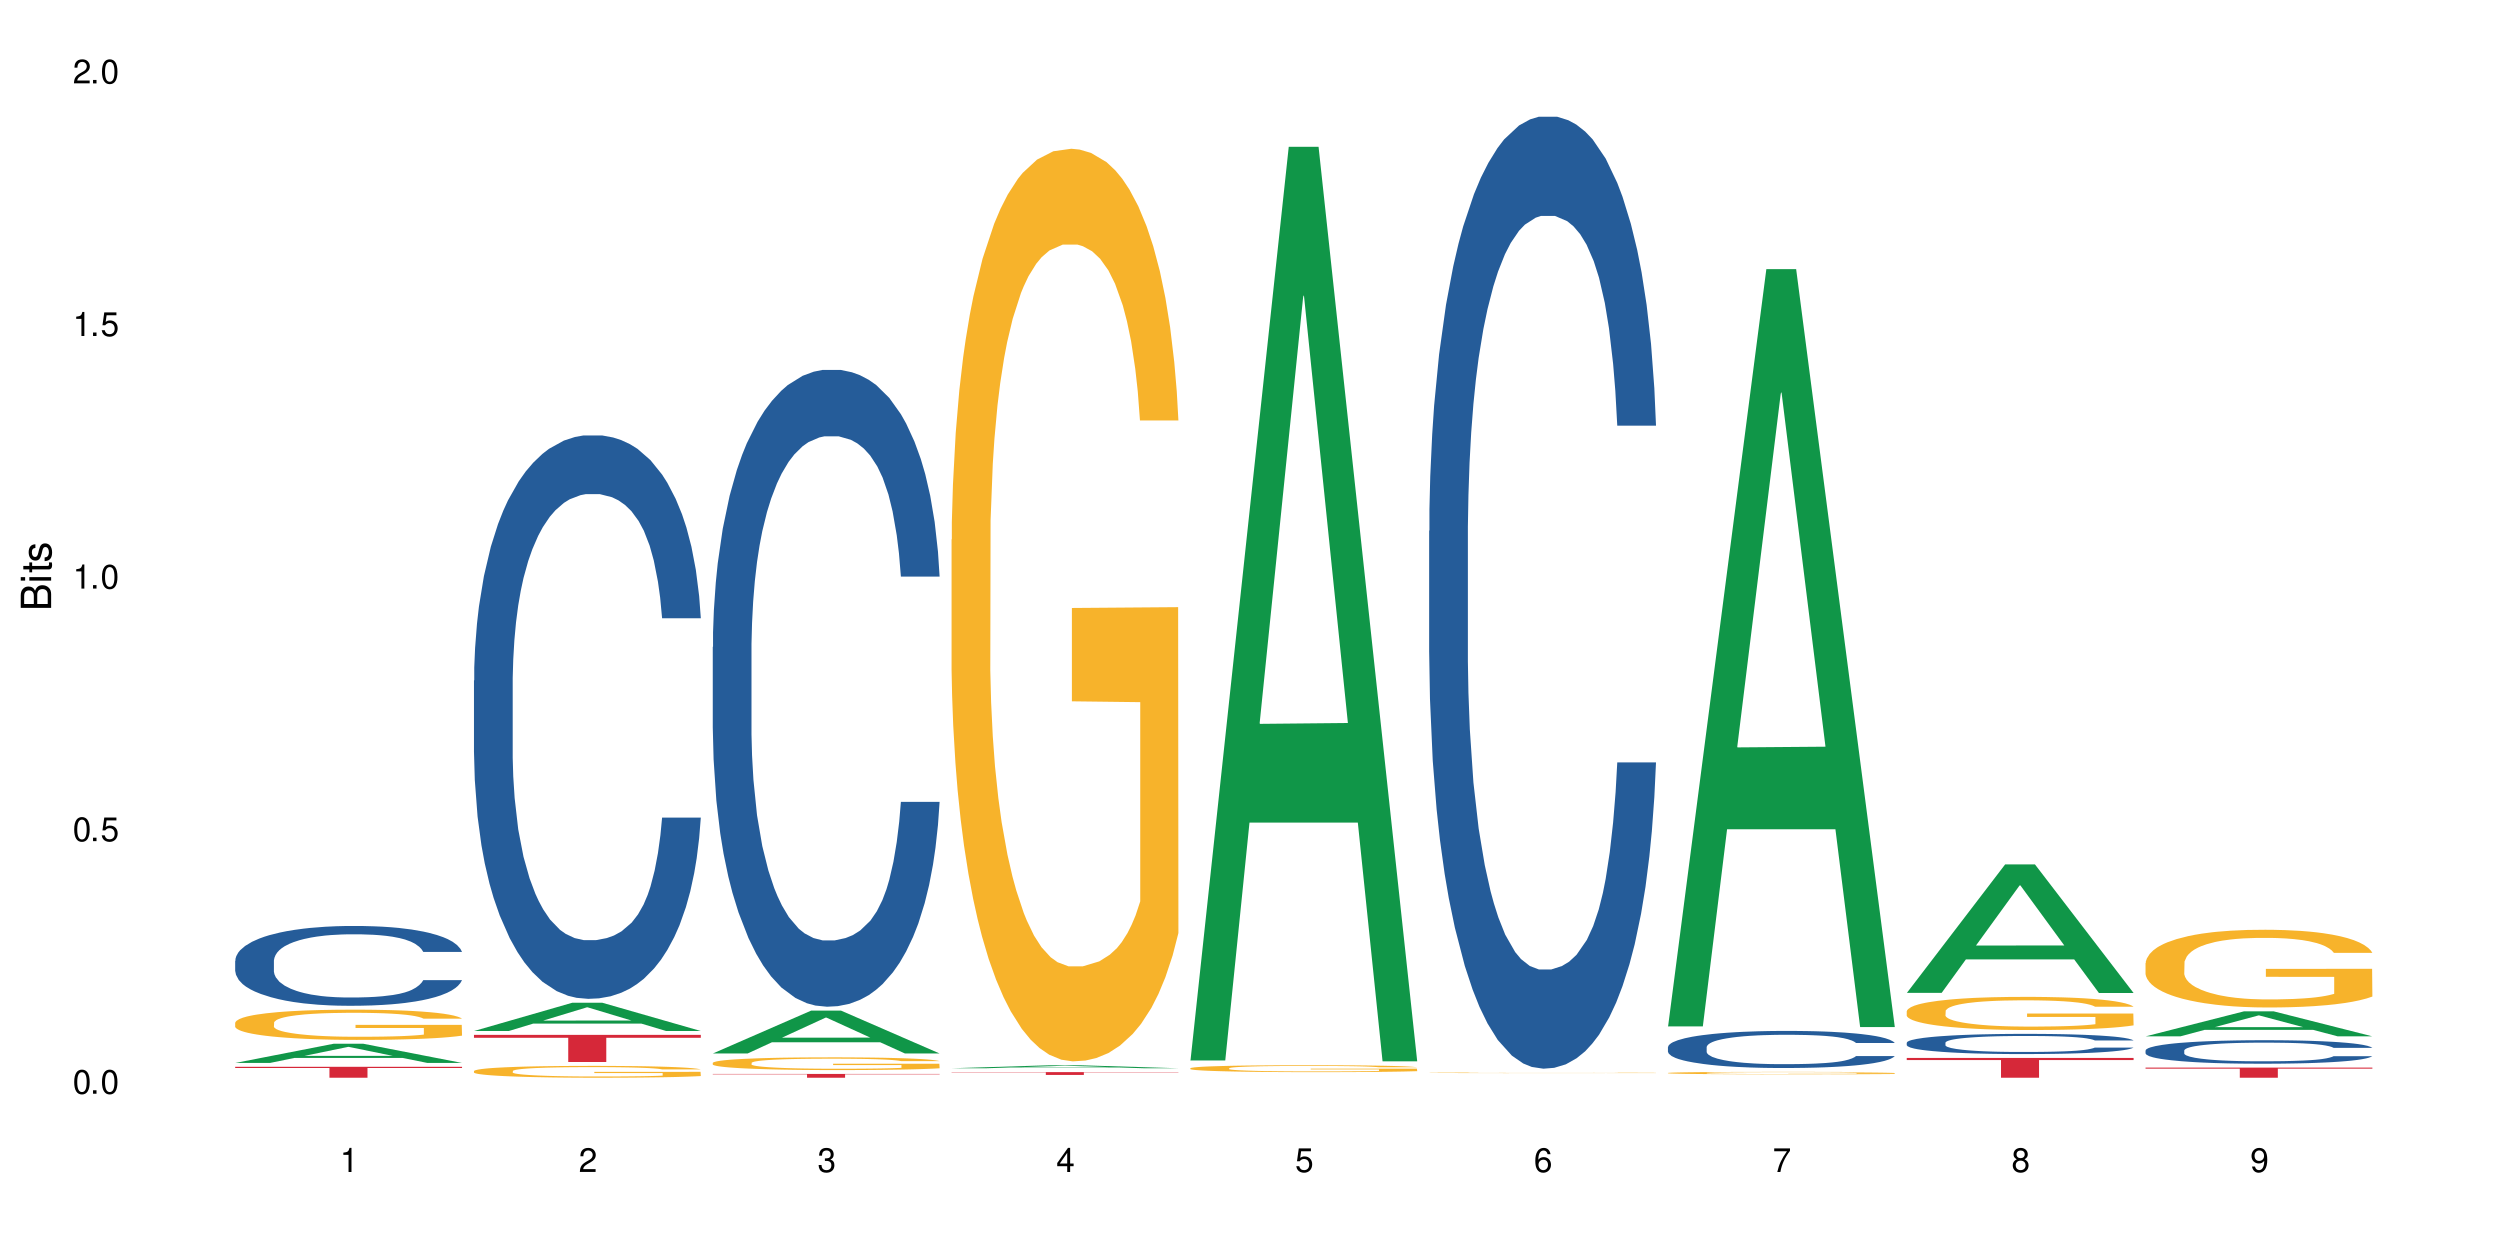
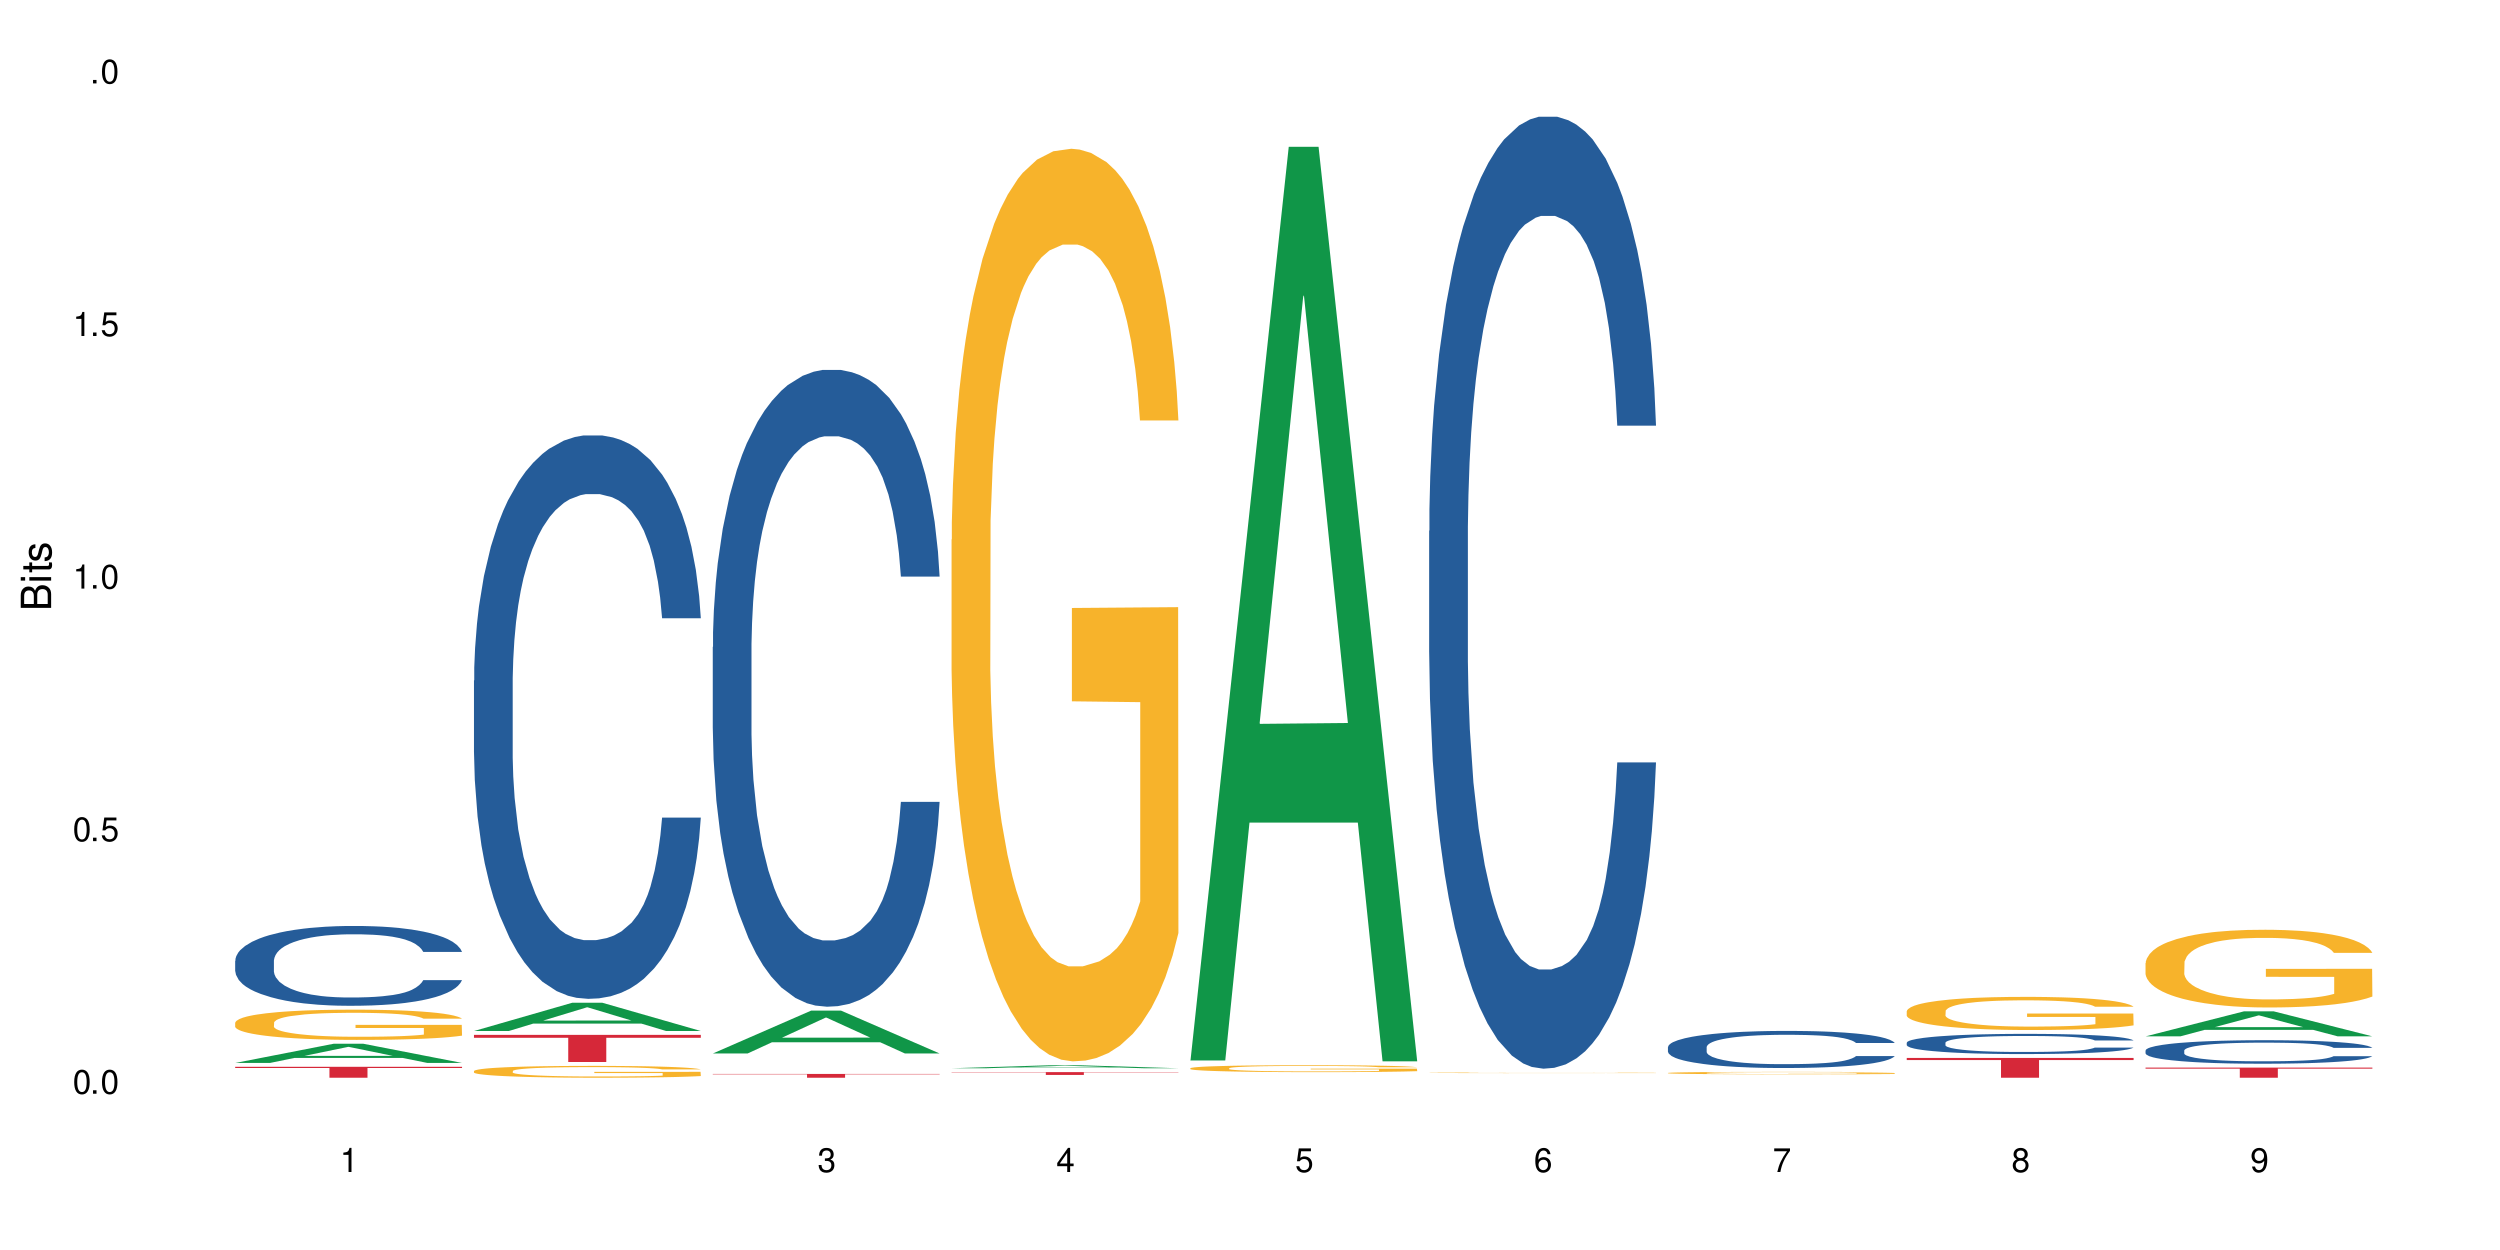
<svg xmlns="http://www.w3.org/2000/svg" xmlns:xlink="http://www.w3.org/1999/xlink" width="720" height="360" viewBox="0 0 720 360">
  <defs>
    <g>
      <g id="glyph-0-0">
</g>
      <g id="glyph-0-1">
        <path d="M 2.641 -6.938 C 2 -6.938 1.422 -6.656 1.078 -6.172 C 0.641 -5.562 0.406 -4.641 0.406 -3.359 C 0.406 -1.016 1.188 0.219 2.641 0.219 C 4.078 0.219 4.859 -1.016 4.859 -3.297 C 4.859 -4.641 4.656 -5.547 4.203 -6.172 C 3.844 -6.656 3.281 -6.938 2.641 -6.938 Z M 2.641 -6.188 C 3.547 -6.188 4 -5.25 4 -3.375 C 4 -1.406 3.562 -0.484 2.625 -0.484 C 1.734 -0.484 1.281 -1.438 1.281 -3.344 C 1.281 -5.25 1.734 -6.188 2.641 -6.188 Z M 2.641 -6.188 " />
      </g>
      <g id="glyph-0-2">
        <path d="M 1.828 -1 L 0.828 -1 L 0.828 0 L 1.828 0 Z M 1.828 -1 " />
      </g>
      <g id="glyph-0-3">
        <path d="M 4.562 -6.797 L 1.062 -6.797 L 0.547 -3.094 L 1.328 -3.094 C 1.719 -3.562 2.047 -3.734 2.578 -3.734 C 3.484 -3.734 4.062 -3.109 4.062 -2.094 C 4.062 -1.125 3.484 -0.531 2.578 -0.531 C 1.828 -0.531 1.375 -0.906 1.188 -1.672 L 0.328 -1.672 C 0.453 -1.109 0.547 -0.844 0.75 -0.594 C 1.125 -0.078 1.828 0.219 2.594 0.219 C 3.969 0.219 4.922 -0.781 4.922 -2.219 C 4.922 -3.562 4.031 -4.484 2.719 -4.484 C 2.25 -4.484 1.859 -4.359 1.469 -4.062 L 1.734 -5.969 L 4.562 -5.969 Z M 4.562 -6.797 " />
      </g>
      <g id="glyph-0-4">
        <path d="M 2.484 -4.938 L 2.484 0 L 3.328 0 L 3.328 -6.938 L 2.766 -6.938 C 2.469 -5.875 2.281 -5.734 0.984 -5.562 L 0.984 -4.938 Z M 2.484 -4.938 " />
      </g>
      <g id="glyph-0-5">
-         <path d="M 4.859 -0.828 L 1.281 -0.828 C 1.359 -1.406 1.672 -1.781 2.5 -2.281 L 3.469 -2.828 C 4.406 -3.344 4.906 -4.062 4.906 -4.906 C 4.906 -5.484 4.672 -6.031 4.266 -6.406 C 3.859 -6.766 3.375 -6.938 2.719 -6.938 C 1.859 -6.938 1.219 -6.625 0.844 -6.031 C 0.609 -5.672 0.5 -5.234 0.484 -4.531 L 1.328 -4.531 C 1.359 -5.016 1.406 -5.281 1.531 -5.516 C 1.75 -5.938 2.188 -6.203 2.703 -6.203 C 3.469 -6.203 4.031 -5.641 4.031 -4.891 C 4.031 -4.344 3.719 -3.859 3.125 -3.516 L 2.234 -3 C 0.812 -2.172 0.406 -1.531 0.328 -0.016 L 4.859 -0.016 Z M 4.859 -0.828 " />
-       </g>
+         </g>
      <g id="glyph-0-6">
        <path d="M 2.125 -3.188 L 2.578 -3.188 C 3.5 -3.188 3.984 -2.766 3.984 -1.922 C 3.984 -1.062 3.469 -0.531 2.594 -0.531 C 1.656 -0.531 1.203 -1 1.156 -2.016 L 0.312 -2.016 C 0.344 -1.453 0.438 -1.094 0.609 -0.781 C 0.953 -0.109 1.625 0.219 2.547 0.219 C 3.953 0.219 4.859 -0.625 4.859 -1.938 C 4.859 -2.828 4.516 -3.297 3.703 -3.594 C 4.344 -3.844 4.656 -4.328 4.656 -5.031 C 4.656 -6.219 3.875 -6.938 2.578 -6.938 C 1.203 -6.938 0.484 -6.172 0.453 -4.703 L 1.297 -4.703 C 1.312 -5.125 1.344 -5.359 1.453 -5.578 C 1.641 -5.969 2.062 -6.203 2.594 -6.203 C 3.344 -6.203 3.797 -5.75 3.797 -5 C 3.797 -4.516 3.609 -4.219 3.25 -4.047 C 3.016 -3.953 2.703 -3.922 2.125 -3.906 Z M 2.125 -3.188 " />
      </g>
      <g id="glyph-0-7">
        <path d="M 3.141 -1.672 L 3.141 0 L 3.984 0 L 3.984 -1.672 L 4.984 -1.672 L 4.984 -2.438 L 3.984 -2.438 L 3.984 -6.938 L 3.359 -6.938 L 0.266 -2.578 L 0.266 -1.672 Z M 3.141 -2.438 L 1 -2.438 L 3.141 -5.5 Z M 3.141 -2.438 " />
      </g>
      <g id="glyph-0-8">
        <path d="M 4.781 -5.125 C 4.609 -6.266 3.891 -6.938 2.844 -6.938 C 2.094 -6.938 1.422 -6.578 1.031 -5.953 C 0.594 -5.266 0.406 -4.422 0.406 -3.172 C 0.406 -2 0.578 -1.25 0.984 -0.641 C 1.359 -0.078 1.953 0.219 2.703 0.219 C 3.984 0.219 4.922 -0.75 4.922 -2.094 C 4.922 -3.375 4.062 -4.281 2.844 -4.281 C 2.172 -4.281 1.641 -4.031 1.281 -3.516 C 1.281 -5.234 1.828 -6.188 2.797 -6.188 C 3.391 -6.188 3.797 -5.797 3.938 -5.125 Z M 2.734 -3.531 C 3.547 -3.531 4.062 -2.953 4.062 -2.031 C 4.062 -1.156 3.484 -0.531 2.703 -0.531 C 1.922 -0.531 1.328 -1.188 1.328 -2.078 C 1.328 -2.938 1.906 -3.531 2.734 -3.531 Z M 2.734 -3.531 " />
      </g>
      <g id="glyph-0-9">
        <path d="M 4.984 -6.797 L 0.438 -6.797 L 0.438 -5.969 L 4.109 -5.969 C 2.5 -3.656 1.828 -2.234 1.328 0 L 2.219 0 C 2.594 -2.172 3.453 -4.047 4.984 -6.094 Z M 4.984 -6.797 " />
      </g>
      <g id="glyph-0-10">
        <path d="M 3.75 -3.656 C 4.469 -4.094 4.688 -4.438 4.688 -5.078 C 4.688 -6.172 3.844 -6.938 2.641 -6.938 C 1.438 -6.938 0.594 -6.172 0.594 -5.094 C 0.594 -4.438 0.812 -4.094 1.516 -3.656 C 0.734 -3.266 0.359 -2.703 0.359 -1.922 C 0.359 -0.656 1.281 0.219 2.641 0.219 C 3.984 0.219 4.922 -0.656 4.922 -1.922 C 4.922 -2.703 4.531 -3.266 3.75 -3.656 Z M 2.641 -6.188 C 3.359 -6.188 3.812 -5.75 3.812 -5.062 C 3.812 -4.406 3.344 -3.984 2.641 -3.984 C 1.922 -3.984 1.453 -4.406 1.453 -5.078 C 1.453 -5.75 1.922 -6.188 2.641 -6.188 Z M 2.641 -3.266 C 3.484 -3.266 4.062 -2.719 4.062 -1.906 C 4.062 -1.078 3.484 -0.531 2.625 -0.531 C 1.797 -0.531 1.219 -1.094 1.219 -1.906 C 1.219 -2.719 1.781 -3.266 2.641 -3.266 Z M 2.641 -3.266 " />
      </g>
      <g id="glyph-0-11">
        <path d="M 0.516 -1.578 C 0.672 -0.453 1.406 0.219 2.438 0.219 C 3.188 0.219 3.859 -0.141 4.266 -0.766 C 4.688 -1.453 4.891 -2.297 4.891 -3.547 C 4.891 -4.719 4.703 -5.453 4.312 -6.078 C 3.938 -6.641 3.344 -6.938 2.594 -6.938 C 1.297 -6.938 0.359 -5.969 0.359 -4.625 C 0.359 -3.344 1.234 -2.453 2.453 -2.453 C 3.094 -2.453 3.578 -2.672 4.016 -3.203 C 4 -1.484 3.469 -0.531 2.5 -0.531 C 1.906 -0.531 1.484 -0.906 1.359 -1.578 Z M 2.578 -6.203 C 3.375 -6.203 3.969 -5.531 3.969 -4.641 C 3.969 -3.797 3.391 -3.188 2.547 -3.188 C 1.734 -3.188 1.234 -3.766 1.234 -4.688 C 1.234 -5.562 1.797 -6.203 2.578 -6.203 Z M 2.578 -6.203 " />
      </g>
      <g id="glyph-1-0">
</g>
      <g id="glyph-1-1">
        <path d="M 0 -0.953 L 0 -4.891 C 0 -5.719 -0.234 -6.344 -0.734 -6.797 C -1.188 -7.234 -1.812 -7.469 -2.5 -7.469 C -3.547 -7.469 -4.188 -7 -4.625 -5.875 C -4.984 -6.688 -5.625 -7.094 -6.531 -7.094 C -7.172 -7.094 -7.734 -6.859 -8.141 -6.391 C -8.562 -5.922 -8.75 -5.344 -8.75 -4.5 L -8.75 -0.953 Z M -4.984 -2.062 L -7.766 -2.062 L -7.766 -4.219 C -7.766 -4.844 -7.688 -5.203 -7.453 -5.5 C -7.219 -5.812 -6.859 -5.969 -6.375 -5.969 C -5.891 -5.969 -5.531 -5.812 -5.297 -5.5 C -5.062 -5.203 -4.984 -4.844 -4.984 -4.219 Z M -0.984 -2.062 L -4 -2.062 L -4 -4.781 C -4 -5.766 -3.438 -6.359 -2.484 -6.359 C -1.547 -6.359 -0.984 -5.766 -0.984 -4.781 Z M -0.984 -2.062 " />
      </g>
      <g id="glyph-1-2">
        <path d="M -6.281 -1.797 L -6.281 -0.797 L 0 -0.797 L 0 -1.797 Z M -8.75 -1.797 L -8.75 -0.797 L -7.484 -0.797 L -7.484 -1.797 Z M -8.75 -1.797 " />
      </g>
      <g id="glyph-1-3">
        <path d="M -6.281 -3.047 L -6.281 -2.016 L -8.016 -2.016 L -8.016 -1.016 L -6.281 -1.016 L -6.281 -0.172 L -5.469 -0.172 L -5.469 -1.016 L -0.719 -1.016 C -0.078 -1.016 0.281 -1.453 0.281 -2.234 C 0.281 -2.5 0.25 -2.719 0.188 -3.047 L -0.641 -3.047 C -0.609 -2.906 -0.594 -2.766 -0.594 -2.562 C -0.594 -2.141 -0.719 -2.016 -1.156 -2.016 L -5.469 -2.016 L -5.469 -3.047 Z M -6.281 -3.047 " />
      </g>
      <g id="glyph-1-4">
        <path d="M -4.531 -5.25 C -5.766 -5.25 -6.469 -4.422 -6.469 -2.969 C -6.469 -1.516 -5.719 -0.562 -4.547 -0.562 C -3.562 -0.562 -3.094 -1.062 -2.734 -2.562 L -2.516 -3.484 C -2.344 -4.188 -2.094 -4.469 -1.641 -4.469 C -1.047 -4.469 -0.641 -3.875 -0.641 -3 C -0.641 -2.453 -0.797 -2 -1.062 -1.75 C -1.25 -1.594 -1.422 -1.531 -1.875 -1.469 L -1.875 -0.406 C -0.422 -0.453 0.281 -1.266 0.281 -2.922 C 0.281 -4.5 -0.5 -5.516 -1.719 -5.516 C -2.656 -5.516 -3.172 -4.984 -3.469 -3.734 L -3.703 -2.766 C -3.891 -1.953 -4.156 -1.609 -4.594 -1.609 C -5.188 -1.609 -5.547 -2.125 -5.547 -2.938 C -5.547 -3.75 -5.203 -4.172 -4.531 -4.203 Z M -4.531 -5.25 " />
      </g>
    </g>
  </defs>
  <rect x="-72" y="-36" width="864" height="432" fill="rgb(100%, 100%, 100%)" fill-opacity="1" />
  <path fill-rule="nonzero" fill="rgb(6.275%, 58.824%, 28.235%)" fill-opacity="1" d="M 67.73 306.125 L 67.801 306.121 L 96.07 300.605 L 104.656 300.605 L 133.066 306.129 L 123.082 306.129 L 115.965 304.688 L 84.762 304.688 L 77.781 306.125 L 67.73 306.125 L 87.766 304.09 L 113.102 304.086 L 100.469 301.508 L 100.328 301.5 L 100.188 301.516 L 87.695 304.086 L 87.766 304.09 Z M 67.73 306.125 " />
  <path fill-rule="nonzero" fill="rgb(14.51%, 36.078%, 60%)" fill-opacity="1" d="M 67.73 276.691 L 67.812 276.672 L 67.812 276.168 L 68.051 275.367 L 68.605 274.359 L 69.164 273.668 L 70.598 272.43 L 72.59 271.23 L 74.664 270.309 L 76.176 269.762 L 77.531 269.34 L 80.637 268.566 L 82.629 268.164 L 84.781 267.809 L 87.41 267.453 L 89.324 267.242 L 93.625 266.906 L 96.812 266.758 L 99.281 266.695 L 104.621 266.695 L 107.809 266.781 L 110.117 266.883 L 112.668 267.051 L 114.82 267.242 L 118.562 267.703 L 121.91 268.293 L 123.426 268.629 L 125.816 269.277 L 127.648 269.91 L 128.922 270.453 L 130.355 271.23 L 131.629 272.176 L 132.586 273.246 L 133.066 274.152 L 121.91 274.152 L 121.352 273.312 L 120.715 272.66 L 119.52 271.797 L 118.324 271.191 L 116.652 270.582 L 115.137 270.184 L 113.066 269.781 L 111.234 269.531 L 109.32 269.34 L 107.488 269.215 L 103.984 269.09 L 99.922 269.09 L 98.406 269.133 L 95.297 269.301 L 93.625 269.445 L 91.234 269.742 L 89.562 270.016 L 87.57 270.434 L 86.215 270.789 L 84.543 271.336 L 83.348 271.82 L 81.992 272.512 L 81.195 273.039 L 80.48 273.625 L 79.84 274.32 L 79.363 275.055 L 79.043 275.832 L 78.887 276.586 L 78.887 279.844 L 79.043 280.598 L 79.441 281.48 L 80.48 282.762 L 81.992 283.875 L 83.746 284.758 L 85.418 285.387 L 86.375 285.68 L 87.648 286.016 L 89.641 286.438 L 92.512 286.855 L 94.184 287.023 L 96.734 287.191 L 99.363 287.277 L 102.867 287.277 L 105.977 287.191 L 108.047 287.086 L 110.199 286.918 L 113.145 286.562 L 114.98 286.227 L 116.57 285.828 L 117.766 285.43 L 118.562 285.094 L 119.758 284.441 L 120.715 283.727 L 121.434 282.992 L 121.91 282.277 L 133.066 282.277 L 132.586 283.117 L 131.871 283.938 L 131.152 284.547 L 130.039 285.281 L 128.762 285.934 L 126.93 286.668 L 125.418 287.152 L 123.426 287.676 L 121.59 288.074 L 119.602 288.43 L 116.652 288.852 L 114.738 289.062 L 112.668 289.25 L 110.199 289.418 L 107.09 289.566 L 103.746 289.648 L 100.637 289.672 L 97.289 289.629 L 94.82 289.543 L 91.555 289.355 L 87.492 288.977 L 84.543 288.578 L 82.23 288.18 L 80.238 287.758 L 78.008 287.191 L 75.141 286.27 L 73.387 285.555 L 72.191 284.965 L 70.84 284.148 L 69.883 283.414 L 68.766 282.234 L 67.969 280.746 L 67.73 279.59 Z M 67.73 276.691 " />
-   <path fill-rule="nonzero" fill="rgb(96.863%, 70.196%, 16.863%)" fill-opacity="1" d="M 67.73 294.512 L 67.812 294.504 L 67.812 294.348 L 68.129 293.988 L 68.926 293.496 L 69.961 293.09 L 71.078 292.77 L 71.793 292.605 L 72.988 292.363 L 74.023 292.191 L 76.656 291.832 L 80 291.496 L 81.832 291.355 L 83.906 291.219 L 86.852 291.07 L 88.207 291.012 L 92.352 290.887 L 97.051 290.805 L 102.23 290.781 L 104.621 290.789 L 107.887 290.82 L 112.348 290.91 L 114.898 290.988 L 116.891 291.07 L 118.961 291.172 L 121.512 291.332 L 123.902 291.523 L 125.816 291.711 L 127.727 291.953 L 129.32 292.207 L 130.676 292.484 L 131.871 292.82 L 132.586 293.098 L 133.066 293.375 L 121.988 293.375 L 121.352 293.098 L 120.637 292.883 L 119.441 292.621 L 118.246 292.43 L 117.051 292.277 L 114.82 292.07 L 112.906 291.945 L 110.516 291.832 L 108.207 291.762 L 105.578 291.711 L 103.984 291.695 L 99.762 291.695 L 95.938 291.754 L 93.707 291.816 L 92.113 291.879 L 89.879 292 L 88.527 292.094 L 87.73 292.156 L 85.34 292.406 L 83.746 292.629 L 82.871 292.777 L 81.754 293.016 L 80.957 293.23 L 80.082 293.551 L 79.602 293.789 L 78.965 294.328 L 78.887 295.762 L 79.125 296.062 L 79.602 296.391 L 80.238 296.676 L 81.195 296.98 L 82.152 297.211 L 83.824 297.52 L 85.258 297.727 L 86.375 297.863 L 88.527 298.078 L 89.402 298.148 L 91.473 298.293 L 93.625 298.402 L 96.254 298.5 L 98.246 298.547 L 101.434 298.586 L 105.496 298.586 L 110.277 298.539 L 113.305 298.473 L 115.379 298.41 L 116.73 298.355 L 118.406 298.266 L 119.602 298.188 L 120.715 298.102 L 122.07 297.965 L 122.07 296.062 L 102.391 296.055 L 102.391 295.164 L 132.984 295.156 L 133.066 298.266 L 131.391 298.48 L 129.32 298.688 L 127.328 298.848 L 125.258 298.984 L 122.309 299.133 L 119.918 299.23 L 116.254 299.34 L 112.906 299.414 L 109.402 299.461 L 106.293 299.484 L 102.629 299.492 L 99.363 299.477 L 95.855 299.43 L 93.066 299.363 L 90.52 299.285 L 87.969 299.184 L 84.781 299.016 L 82.711 298.879 L 80.559 298.711 L 78.406 298.516 L 76.496 298.301 L 75.219 298.133 L 73.945 297.941 L 72.59 297.703 L 71.316 297.434 L 70.359 297.184 L 69.484 296.906 L 68.848 296.645 L 68.211 296.285 L 67.891 296 L 67.73 295.754 Z M 67.73 294.512 " />
+   <path fill-rule="nonzero" fill="rgb(96.863%, 70.196%, 16.863%)" fill-opacity="1" d="M 67.73 294.512 L 67.812 294.504 L 67.812 294.348 L 68.129 293.988 L 68.926 293.496 L 69.961 293.09 L 71.078 292.77 L 71.793 292.605 L 72.988 292.363 L 74.023 292.191 L 76.656 291.832 L 80 291.496 L 81.832 291.355 L 83.906 291.219 L 86.852 291.07 L 88.207 291.012 L 92.352 290.887 L 97.051 290.805 L 102.23 290.781 L 104.621 290.789 L 107.887 290.82 L 112.348 290.91 L 114.898 290.988 L 116.891 291.07 L 118.961 291.172 L 121.512 291.332 L 123.902 291.523 L 125.816 291.711 L 127.727 291.953 L 129.32 292.207 L 130.676 292.484 L 131.871 292.82 L 132.586 293.098 L 133.066 293.375 L 121.988 293.375 L 121.352 293.098 L 120.637 292.883 L 119.441 292.621 L 118.246 292.43 L 117.051 292.277 L 114.82 292.07 L 112.906 291.945 L 110.516 291.832 L 108.207 291.762 L 105.578 291.711 L 103.984 291.695 L 99.762 291.695 L 95.938 291.754 L 93.707 291.816 L 92.113 291.879 L 89.879 292 L 88.527 292.094 L 87.73 292.156 L 83.746 292.629 L 82.871 292.777 L 81.754 293.016 L 80.957 293.23 L 80.082 293.551 L 79.602 293.789 L 78.965 294.328 L 78.887 295.762 L 79.125 296.062 L 79.602 296.391 L 80.238 296.676 L 81.195 296.98 L 82.152 297.211 L 83.824 297.52 L 85.258 297.727 L 86.375 297.863 L 88.527 298.078 L 89.402 298.148 L 91.473 298.293 L 93.625 298.402 L 96.254 298.5 L 98.246 298.547 L 101.434 298.586 L 105.496 298.586 L 110.277 298.539 L 113.305 298.473 L 115.379 298.41 L 116.73 298.355 L 118.406 298.266 L 119.602 298.188 L 120.715 298.102 L 122.07 297.965 L 122.07 296.062 L 102.391 296.055 L 102.391 295.164 L 132.984 295.156 L 133.066 298.266 L 131.391 298.48 L 129.32 298.688 L 127.328 298.848 L 125.258 298.984 L 122.309 299.133 L 119.918 299.23 L 116.254 299.34 L 112.906 299.414 L 109.402 299.461 L 106.293 299.484 L 102.629 299.492 L 99.363 299.477 L 95.855 299.43 L 93.066 299.363 L 90.52 299.285 L 87.969 299.184 L 84.781 299.016 L 82.711 298.879 L 80.559 298.711 L 78.406 298.516 L 76.496 298.301 L 75.219 298.133 L 73.945 297.941 L 72.59 297.703 L 71.316 297.434 L 70.359 297.184 L 69.484 296.906 L 68.848 296.645 L 68.211 296.285 L 67.891 296 L 67.73 295.754 Z M 67.73 294.512 " />
  <path fill-rule="nonzero" fill="rgb(83.922%, 15.686%, 22.353%)" fill-opacity="1" d="M 67.73 307.242 L 133.066 307.242 L 133.066 307.578 L 105.836 307.582 L 105.836 310.387 L 94.879 310.387 L 94.879 307.582 L 94.723 307.578 L 67.73 307.578 Z M 67.73 307.242 " />
  <path fill-rule="nonzero" fill="rgb(6.275%, 58.824%, 28.235%)" fill-opacity="1" d="M 136.504 296.926 L 136.574 296.918 L 164.844 288.781 L 173.43 288.781 L 201.836 296.934 L 191.855 296.934 L 184.738 294.805 L 153.535 294.805 L 146.555 296.926 L 136.504 296.926 L 156.535 293.926 L 181.875 293.918 L 169.242 290.113 L 169.102 290.105 L 168.961 290.129 L 156.469 293.918 L 156.535 293.926 Z M 136.504 296.926 " />
  <path fill-rule="nonzero" fill="rgb(14.51%, 36.078%, 60%)" fill-opacity="1" d="M 136.504 196.008 L 136.582 195.859 L 136.582 192.297 L 136.824 186.66 L 137.379 179.543 L 137.938 174.648 L 139.371 165.898 L 141.363 157.441 L 143.434 150.918 L 144.949 147.059 L 146.305 144.094 L 149.41 138.605 L 151.402 135.789 L 153.555 133.266 L 156.184 130.746 L 158.098 129.262 L 162.398 126.887 L 165.586 125.852 L 168.055 125.406 L 173.395 125.406 L 176.582 125.996 L 178.891 126.738 L 181.441 127.926 L 183.594 129.262 L 187.336 132.523 L 190.684 136.676 L 192.195 139.051 L 194.586 143.648 L 196.418 148.098 L 197.695 151.953 L 199.129 157.441 L 200.402 164.117 L 201.359 171.68 L 201.836 178.059 L 190.684 178.059 L 190.125 172.125 L 189.488 167.527 L 188.293 161.445 L 187.098 157.145 L 185.426 152.844 L 183.91 150.027 L 181.84 147.207 L 180.008 145.43 L 178.094 144.094 L 176.262 143.203 L 172.758 142.312 L 168.691 142.312 L 167.18 142.609 L 164.07 143.797 L 162.398 144.836 L 160.008 146.91 L 158.336 148.84 L 156.344 151.805 L 154.988 154.328 L 153.316 158.184 L 152.121 161.594 L 150.766 166.488 L 149.969 170.199 L 149.25 174.352 L 148.613 179.246 L 148.137 184.438 L 147.816 189.926 L 147.66 195.266 L 147.66 218.254 L 147.816 223.594 L 148.215 229.824 L 149.25 238.871 L 150.766 246.734 L 152.52 252.961 L 154.191 257.41 L 155.148 259.488 L 156.422 261.863 L 158.414 264.828 L 161.281 267.793 L 162.957 268.98 L 165.504 270.168 L 168.137 270.762 L 171.641 270.762 L 174.746 270.168 L 176.82 269.426 L 178.973 268.238 L 181.918 265.719 L 183.75 263.344 L 185.344 260.527 L 186.539 257.707 L 187.336 255.336 L 188.531 250.738 L 189.488 245.695 L 190.203 240.504 L 190.684 235.461 L 201.836 235.461 L 201.359 241.395 L 200.645 247.18 L 199.926 251.48 L 198.809 256.672 L 197.535 261.27 L 195.703 266.461 L 194.188 269.871 L 192.195 273.578 L 190.363 276.398 L 188.371 278.918 L 185.426 281.887 L 183.512 283.367 L 181.441 284.703 L 178.973 285.891 L 175.863 286.93 L 172.516 287.523 L 169.41 287.672 L 166.062 287.375 L 163.594 286.781 L 160.328 285.445 L 156.262 282.773 L 153.316 279.957 L 151.004 277.141 L 149.012 274.172 L 146.781 270.168 L 143.914 263.641 L 142.16 258.598 L 140.965 254.445 L 139.609 248.66 L 138.656 243.469 L 137.539 235.164 L 136.742 224.633 L 136.504 216.477 Z M 136.504 196.008 " />
  <path fill-rule="nonzero" fill="rgb(96.863%, 70.196%, 16.863%)" fill-opacity="1" d="M 136.504 308.438 L 136.582 308.434 L 136.582 308.371 L 136.902 308.23 L 137.699 308.039 L 138.734 307.879 L 139.852 307.754 L 140.566 307.688 L 141.762 307.594 L 142.797 307.527 L 145.426 307.387 L 148.773 307.254 L 150.605 307.199 L 152.68 307.148 L 155.625 307.086 L 156.98 307.066 L 161.125 307.016 L 165.824 306.984 L 171.004 306.977 L 173.395 306.98 L 176.66 306.992 L 181.121 307.027 L 183.672 307.055 L 185.664 307.086 L 187.734 307.129 L 190.285 307.191 L 192.676 307.266 L 194.586 307.34 L 196.5 307.434 L 198.094 307.531 L 199.449 307.641 L 200.645 307.773 L 201.359 307.883 L 201.836 307.992 L 190.762 307.992 L 190.125 307.883 L 189.41 307.797 L 188.215 307.695 L 187.02 307.621 L 185.824 307.562 L 183.594 307.48 L 181.68 307.43 L 179.289 307.387 L 176.98 307.359 L 174.348 307.34 L 172.758 307.332 L 168.535 307.332 L 164.707 307.355 L 162.477 307.379 L 160.883 307.406 L 158.652 307.453 L 157.301 307.488 L 156.504 307.516 L 154.113 307.609 L 152.52 307.699 L 151.641 307.758 L 150.527 307.852 L 149.73 307.934 L 148.852 308.059 L 148.375 308.152 L 147.738 308.363 L 147.66 308.926 L 147.898 309.043 L 148.375 309.172 L 149.012 309.281 L 149.969 309.402 L 150.926 309.492 L 152.598 309.613 L 154.031 309.695 L 155.148 309.746 L 157.301 309.832 L 158.176 309.859 L 160.246 309.914 L 162.398 309.957 L 165.027 309.996 L 167.02 310.016 L 170.207 310.031 L 174.27 310.031 L 179.051 310.012 L 182.078 309.984 L 184.148 309.961 L 185.504 309.941 L 187.176 309.906 L 188.371 309.875 L 189.488 309.84 L 190.844 309.785 L 190.844 309.043 L 171.164 309.039 L 171.164 308.691 L 201.758 308.688 L 201.836 309.906 L 200.164 309.988 L 198.094 310.07 L 196.102 310.133 L 194.031 310.188 L 191.082 310.246 L 188.691 310.281 L 185.027 310.324 L 181.68 310.355 L 178.176 310.371 L 175.066 310.383 L 171.402 310.387 L 168.137 310.379 L 164.629 310.359 L 161.84 310.336 L 159.289 310.305 L 156.742 310.262 L 153.555 310.199 L 151.484 310.145 L 149.332 310.078 L 147.18 310 L 145.27 309.918 L 143.992 309.852 L 142.719 309.777 L 141.363 309.684 L 140.09 309.578 L 139.133 309.48 L 138.258 309.371 L 137.617 309.27 L 136.98 309.129 L 136.664 309.02 L 136.504 308.922 Z M 136.504 308.438 " />
  <path fill-rule="nonzero" fill="rgb(83.922%, 15.686%, 22.353%)" fill-opacity="1" d="M 136.504 298.047 L 201.836 298.047 L 201.836 298.883 L 174.609 298.891 L 174.609 305.863 L 163.652 305.863 L 163.652 298.898 L 163.496 298.883 L 136.504 298.883 Z M 136.504 298.047 " />
  <path fill-rule="nonzero" fill="rgb(6.275%, 58.824%, 28.235%)" fill-opacity="1" d="M 205.277 303.395 L 205.348 303.383 L 233.617 291.051 L 242.203 291.051 L 270.609 303.406 L 260.629 303.406 L 253.508 300.18 L 222.309 300.18 L 215.328 303.395 L 205.277 303.395 L 225.309 298.848 L 250.648 298.836 L 238.012 293.07 L 237.875 293.059 L 237.734 293.094 L 225.238 298.836 L 225.309 298.848 Z M 205.277 303.395 " />
  <path fill-rule="nonzero" fill="rgb(14.51%, 36.078%, 60%)" fill-opacity="1" d="M 205.277 186.34 L 205.355 186.172 L 205.355 182.148 L 205.594 175.777 L 206.152 167.734 L 206.711 162.199 L 208.145 152.309 L 210.137 142.754 L 212.207 135.379 L 213.723 131.02 L 215.078 127.668 L 218.184 121.465 L 220.176 118.281 L 222.328 115.43 L 224.957 112.582 L 226.867 110.902 L 231.172 108.223 L 234.359 107.047 L 236.828 106.547 L 242.168 106.547 L 245.352 107.215 L 247.664 108.055 L 250.215 109.395 L 252.363 110.902 L 256.109 114.594 L 259.457 119.285 L 260.969 121.969 L 263.359 127.164 L 265.191 132.195 L 266.469 136.551 L 267.902 142.754 L 269.176 150.297 L 270.133 158.848 L 270.609 166.055 L 259.457 166.055 L 258.898 159.352 L 258.262 154.152 L 257.066 147.281 L 255.871 142.418 L 254.195 137.559 L 252.684 134.375 L 250.613 131.188 L 248.777 129.176 L 246.867 127.668 L 245.035 126.66 L 241.527 125.656 L 237.465 125.656 L 235.953 125.992 L 232.844 127.332 L 231.172 128.508 L 228.781 130.852 L 227.109 133.031 L 225.117 136.383 L 223.762 139.234 L 222.09 143.594 L 220.895 147.449 L 219.539 152.98 L 218.742 157.172 L 218.023 161.867 L 217.387 167.398 L 216.91 173.266 L 216.59 179.469 L 216.43 185.5 L 216.43 211.484 L 216.59 217.52 L 216.988 224.562 L 218.023 234.785 L 219.539 243.672 L 221.293 250.711 L 222.965 255.742 L 223.922 258.09 L 225.195 260.77 L 227.188 264.121 L 230.055 267.477 L 231.73 268.816 L 234.277 270.156 L 236.906 270.828 L 240.414 270.828 L 243.52 270.156 L 245.594 269.32 L 247.742 267.977 L 250.691 265.129 L 252.523 262.445 L 254.117 259.262 L 255.312 256.078 L 256.109 253.395 L 257.305 248.199 L 258.262 242.496 L 258.977 236.629 L 259.457 230.93 L 270.609 230.93 L 270.133 237.637 L 269.414 244.176 L 268.699 249.035 L 267.582 254.902 L 266.309 260.102 L 264.477 265.969 L 262.961 269.824 L 260.969 274.012 L 259.137 277.199 L 257.145 280.047 L 254.195 283.402 L 252.285 285.078 L 250.215 286.586 L 247.742 287.926 L 244.637 289.102 L 241.289 289.77 L 238.184 289.938 L 234.836 289.602 L 232.367 288.934 L 229.098 287.426 L 225.035 284.406 L 222.09 281.223 L 219.777 278.035 L 217.785 274.684 L 215.555 270.156 L 212.688 262.781 L 210.934 257.082 L 209.738 252.387 L 208.383 245.852 L 207.426 239.984 L 206.312 230.598 L 205.516 218.695 L 205.277 209.473 Z M 205.277 186.34 " />
-   <path fill-rule="nonzero" fill="rgb(96.863%, 70.196%, 16.863%)" fill-opacity="1" d="M 205.277 306.086 L 205.355 306.082 L 205.355 306.016 L 205.676 305.867 L 206.473 305.66 L 207.508 305.488 L 208.621 305.355 L 209.34 305.285 L 210.535 305.184 L 211.57 305.109 L 214.199 304.961 L 217.547 304.82 L 219.379 304.758 L 221.449 304.703 L 224.398 304.637 L 225.754 304.613 L 229.895 304.562 L 234.598 304.527 L 239.777 304.52 L 242.168 304.52 L 245.434 304.535 L 249.895 304.57 L 252.445 304.605 L 254.438 304.637 L 256.508 304.684 L 259.059 304.75 L 261.449 304.828 L 263.359 304.91 L 265.273 305.008 L 266.867 305.117 L 268.219 305.234 L 269.414 305.375 L 270.133 305.492 L 270.609 305.609 L 259.535 305.609 L 258.898 305.492 L 258.18 305.402 L 256.984 305.289 L 255.789 305.211 L 254.594 305.148 L 252.363 305.059 L 250.453 305.008 L 248.062 304.961 L 245.75 304.93 L 243.121 304.91 L 241.527 304.902 L 237.305 304.902 L 233.48 304.926 L 231.25 304.953 L 229.656 304.98 L 227.426 305.031 L 226.07 305.07 L 225.273 305.098 L 222.883 305.199 L 221.293 305.293 L 220.414 305.359 L 219.301 305.457 L 218.504 305.547 L 217.625 305.684 L 217.148 305.781 L 216.512 306.012 L 216.43 306.613 L 216.672 306.738 L 217.148 306.875 L 217.785 306.996 L 218.742 307.125 L 219.699 307.223 L 221.371 307.352 L 222.805 307.438 L 223.922 307.496 L 226.07 307.586 L 226.949 307.617 L 229.02 307.676 L 231.172 307.723 L 233.801 307.762 L 235.793 307.781 L 238.98 307.801 L 243.043 307.801 L 247.824 307.781 L 250.852 307.754 L 252.922 307.727 L 254.277 307.703 L 255.949 307.664 L 257.145 307.633 L 258.262 307.594 L 259.613 307.539 L 259.613 306.738 L 239.934 306.734 L 239.934 306.359 L 270.531 306.359 L 270.609 307.664 L 268.938 307.758 L 266.867 307.844 L 264.875 307.91 L 262.801 307.969 L 259.855 308.031 L 257.465 308.07 L 253.801 308.117 L 250.453 308.148 L 246.945 308.168 L 243.84 308.176 L 240.176 308.18 L 236.906 308.176 L 233.402 308.152 L 230.613 308.129 L 228.062 308.094 L 225.516 308.051 L 222.328 307.98 L 220.254 307.922 L 218.105 307.852 L 215.953 307.77 L 214.039 307.68 L 212.766 307.609 L 211.492 307.527 L 210.137 307.43 L 208.863 307.316 L 207.906 307.211 L 207.027 307.094 L 206.391 306.984 L 205.754 306.832 L 205.438 306.711 L 205.277 306.609 Z M 205.277 306.086 " />
  <path fill-rule="nonzero" fill="rgb(83.922%, 15.686%, 22.353%)" fill-opacity="1" d="M 205.277 309.293 L 270.609 309.293 L 270.609 309.41 L 243.383 309.41 L 243.383 310.387 L 232.426 310.387 L 232.426 309.41 L 205.277 309.41 Z M 205.277 309.293 " />
  <path fill-rule="nonzero" fill="rgb(6.275%, 58.824%, 28.235%)" fill-opacity="1" d="M 274.051 307.656 L 274.117 307.656 L 302.387 306.789 L 310.973 306.789 L 339.383 307.656 L 329.402 307.656 L 322.281 307.43 L 291.082 307.43 L 284.102 307.656 L 274.051 307.656 L 294.082 307.336 L 319.422 307.336 L 306.785 306.93 L 306.645 306.93 L 306.508 306.934 L 294.012 307.336 L 294.082 307.336 Z M 274.051 307.656 " />
  <path fill-rule="nonzero" fill="rgb(96.863%, 70.196%, 16.863%)" fill-opacity="1" d="M 274.051 155.414 L 274.129 155.176 L 274.129 150.375 L 274.449 139.574 L 275.246 124.691 L 276.281 112.449 L 277.395 102.848 L 278.113 97.809 L 279.309 90.605 L 280.344 85.324 L 282.973 74.523 L 286.32 64.441 L 288.152 60.121 L 290.223 56.043 L 293.172 51.48 L 294.527 49.801 L 298.668 45.961 L 303.371 43.559 L 308.547 42.84 L 310.938 43.078 L 314.207 44.039 L 318.668 46.68 L 321.219 49.082 L 323.207 51.48 L 325.281 54.602 L 327.832 59.402 L 330.219 65.164 L 332.133 70.922 L 334.043 78.125 L 335.637 85.805 L 336.992 94.207 L 338.188 104.289 L 338.906 112.691 L 339.383 121.09 L 328.309 121.09 L 327.672 112.691 L 326.953 106.207 L 325.758 98.289 L 324.562 92.527 L 323.367 87.965 L 321.137 81.727 L 319.227 77.883 L 316.836 74.523 L 314.523 72.363 L 311.895 70.922 L 310.301 70.445 L 306.078 70.445 L 302.254 72.125 L 300.023 74.043 L 298.43 75.965 L 296.199 79.566 L 294.844 82.445 L 294.047 84.367 L 291.656 91.809 L 290.062 98.527 L 289.188 103.09 L 288.07 110.289 L 287.273 116.77 L 286.398 126.371 L 285.922 133.574 L 285.285 149.895 L 285.203 193.102 L 285.441 202.223 L 285.922 212.062 L 286.559 220.703 L 287.516 229.828 L 288.469 236.789 L 290.145 246.148 L 291.578 252.391 L 292.691 256.469 L 294.844 262.949 L 295.723 265.113 L 297.793 269.434 L 299.945 272.793 L 302.574 275.672 L 304.566 277.113 L 307.75 278.312 L 311.816 278.312 L 316.598 276.875 L 319.625 274.953 L 321.695 273.031 L 323.051 271.352 L 324.723 268.711 L 325.918 266.312 L 327.035 263.672 L 328.387 259.59 L 328.387 202.223 L 308.707 201.98 L 308.707 175.098 L 339.305 174.859 L 339.383 268.711 L 337.711 275.191 L 335.637 281.434 L 333.645 286.234 L 331.574 290.316 L 328.625 294.875 L 326.238 297.758 L 322.57 301.117 L 319.227 303.277 L 315.719 304.719 L 312.613 305.438 L 308.945 305.676 L 305.68 305.195 L 302.176 303.758 L 299.387 301.836 L 296.836 299.438 L 294.285 296.316 L 291.102 291.273 L 289.027 287.195 L 286.875 282.152 L 284.727 276.152 L 282.812 269.672 L 281.539 264.633 L 280.266 258.871 L 278.91 251.668 L 277.633 243.508 L 276.68 236.066 L 275.801 227.668 L 275.164 219.746 L 274.527 208.945 L 274.207 200.301 L 274.051 192.859 Z M 274.051 155.414 " />
  <path fill-rule="nonzero" fill="rgb(83.922%, 15.686%, 22.353%)" fill-opacity="1" d="M 274.051 308.77 L 339.383 308.77 L 339.383 308.855 L 312.152 308.855 L 312.152 309.582 L 301.199 309.582 L 301.199 308.855 L 274.051 308.855 Z M 274.051 308.77 " />
  <path fill-rule="nonzero" fill="rgb(6.275%, 58.824%, 28.235%)" fill-opacity="1" d="M 342.82 305.422 L 342.891 305.172 L 371.16 42.273 L 379.746 42.273 L 408.156 305.668 L 398.176 305.668 L 391.055 236.914 L 359.852 236.914 L 352.875 305.422 L 342.82 305.422 L 362.855 208.473 L 388.191 208.223 L 375.559 85.305 L 375.418 85.059 L 375.281 85.801 L 362.785 208.223 L 362.855 208.473 Z M 342.82 305.422 " />
  <path fill-rule="nonzero" fill="rgb(96.863%, 70.196%, 16.863%)" fill-opacity="1" d="M 342.82 307.633 L 342.902 307.633 L 342.902 307.598 L 343.219 307.516 L 344.016 307.402 L 345.051 307.309 L 346.168 307.234 L 346.887 307.195 L 348.082 307.141 L 349.117 307.102 L 351.746 307.02 L 355.094 306.941 L 356.926 306.91 L 358.996 306.879 L 361.945 306.844 L 363.297 306.832 L 367.441 306.801 L 372.141 306.785 L 377.32 306.777 L 379.711 306.781 L 382.977 306.789 L 387.441 306.809 L 389.988 306.824 L 391.98 306.844 L 394.055 306.867 L 396.602 306.906 L 398.992 306.949 L 400.906 306.992 L 402.816 307.047 L 404.41 307.105 L 405.766 307.168 L 406.961 307.246 L 407.68 307.309 L 408.156 307.375 L 397.082 307.375 L 396.445 307.309 L 395.727 307.262 L 394.531 307.199 L 393.336 307.156 L 392.141 307.121 L 389.91 307.074 L 387.996 307.047 L 385.609 307.02 L 383.297 307.004 L 380.668 306.992 L 379.074 306.988 L 374.852 306.988 L 371.027 307 L 368.797 307.016 L 367.203 307.031 L 364.973 307.059 L 363.617 307.078 L 362.82 307.094 L 360.43 307.152 L 358.836 307.203 L 357.961 307.238 L 356.844 307.293 L 356.047 307.34 L 355.172 307.414 L 354.695 307.469 L 354.055 307.594 L 353.977 307.922 L 354.215 307.988 L 354.695 308.066 L 355.332 308.129 L 356.285 308.199 L 357.242 308.254 L 358.918 308.324 L 360.352 308.371 L 361.465 308.402 L 363.617 308.453 L 364.492 308.469 L 366.566 308.5 L 368.715 308.527 L 371.344 308.547 L 373.336 308.559 L 376.523 308.57 L 380.59 308.57 L 385.367 308.559 L 388.395 308.543 L 390.469 308.527 L 391.824 308.516 L 393.496 308.496 L 394.691 308.477 L 395.805 308.457 L 397.16 308.426 L 397.16 307.988 L 377.48 307.988 L 377.48 307.785 L 408.074 307.781 L 408.156 308.496 L 406.484 308.543 L 404.41 308.594 L 402.418 308.629 L 400.348 308.66 L 397.398 308.695 L 395.008 308.715 L 391.344 308.742 L 387.996 308.758 L 384.492 308.77 L 381.387 308.773 L 377.719 308.777 L 374.453 308.773 L 370.949 308.762 L 368.16 308.746 L 365.609 308.73 L 363.059 308.707 L 359.871 308.668 L 357.801 308.637 L 355.648 308.598 L 353.5 308.551 L 351.586 308.504 L 350.312 308.465 L 349.035 308.422 L 347.684 308.367 L 346.406 308.305 L 345.449 308.246 L 344.574 308.184 L 343.938 308.125 L 343.301 308.043 L 342.98 307.977 L 342.82 307.918 Z M 342.82 307.633 " />
  <path fill-rule="nonzero" fill="rgb(14.51%, 36.078%, 60%)" fill-opacity="1" d="M 411.594 152.91 L 411.676 152.66 L 411.676 146.645 L 411.914 137.125 L 412.473 125.094 L 413.027 116.824 L 414.461 102.039 L 416.453 87.754 L 418.527 76.727 L 420.039 70.211 L 421.395 65.199 L 424.5 55.93 L 426.492 51.168 L 428.645 46.906 L 431.273 42.645 L 433.188 40.141 L 437.488 36.129 L 440.676 34.375 L 443.145 33.625 L 448.484 33.625 L 451.672 34.625 L 453.98 35.879 L 456.531 37.883 L 458.684 40.141 L 462.426 45.652 L 465.773 52.668 L 467.289 56.68 L 469.68 64.449 L 471.512 71.965 L 472.785 78.48 L 474.219 87.754 L 475.496 99.031 L 476.449 111.812 L 476.93 122.59 L 465.773 122.59 L 465.215 112.562 L 464.578 104.797 L 463.383 94.52 L 462.188 87.254 L 460.516 79.984 L 459 75.223 L 456.93 70.461 L 455.098 67.457 L 453.184 65.199 L 451.352 63.695 L 447.848 62.191 L 443.785 62.191 L 442.27 62.695 L 439.164 64.699 L 437.488 66.453 L 435.098 69.961 L 433.426 73.219 L 431.434 78.23 L 430.078 82.492 L 428.406 89.008 L 427.211 94.77 L 425.855 103.043 L 425.059 109.305 L 424.344 116.324 L 423.707 124.594 L 423.227 133.363 L 422.91 142.637 L 422.75 151.66 L 422.75 190.5 L 422.91 199.523 L 423.309 210.051 L 424.344 225.336 L 425.855 238.617 L 427.609 249.145 L 429.281 256.66 L 430.238 260.168 L 431.512 264.18 L 433.504 269.191 L 436.375 274.203 L 438.047 276.207 L 440.598 278.215 L 443.227 279.215 L 446.73 279.215 L 449.84 278.215 L 451.91 276.961 L 454.062 274.957 L 457.008 270.695 L 458.844 266.684 L 460.438 261.926 L 461.629 257.164 L 462.426 253.152 L 463.621 245.383 L 464.578 236.863 L 465.297 228.094 L 465.773 219.57 L 476.93 219.57 L 476.449 229.598 L 475.734 239.371 L 475.016 246.637 L 473.902 255.406 L 472.625 263.176 L 470.793 271.949 L 469.281 277.711 L 467.289 283.977 L 465.457 288.738 L 463.465 293 L 460.516 298.012 L 458.602 300.516 L 456.531 302.773 L 454.062 304.777 L 450.953 306.531 L 447.609 307.535 L 444.5 307.785 L 441.152 307.281 L 438.684 306.281 L 435.418 304.023 L 431.355 299.516 L 428.406 294.754 L 426.094 289.992 L 424.105 284.98 L 421.871 278.215 L 419.004 267.188 L 417.25 258.664 L 416.055 251.648 L 414.703 241.875 L 413.746 233.105 L 412.629 219.07 L 411.832 201.277 L 411.594 187.496 Z M 411.594 152.91 " />
  <path fill-rule="nonzero" fill="rgb(96.863%, 70.196%, 16.863%)" fill-opacity="1" d="M 411.594 308.965 L 411.676 308.965 L 411.676 308.961 L 411.992 308.953 L 412.789 308.945 L 413.824 308.938 L 414.941 308.934 L 415.656 308.93 L 416.852 308.926 L 417.891 308.922 L 420.52 308.914 L 423.863 308.91 L 425.695 308.906 L 427.77 308.902 L 430.715 308.902 L 432.07 308.898 L 436.215 308.898 L 440.914 308.895 L 448.484 308.895 L 451.75 308.898 L 458.762 308.898 L 460.754 308.902 L 462.824 308.902 L 465.375 308.906 L 467.766 308.91 L 469.68 308.914 L 471.59 308.918 L 473.184 308.922 L 474.539 308.926 L 475.734 308.934 L 476.449 308.938 L 476.93 308.945 L 465.855 308.945 L 465.215 308.938 L 464.5 308.934 L 460.914 308.922 L 458.684 308.918 L 456.77 308.918 L 454.379 308.914 L 437.57 308.914 L 435.977 308.918 L 433.746 308.918 L 432.391 308.922 L 431.594 308.922 L 429.203 308.926 L 427.609 308.93 L 426.734 308.934 L 425.617 308.938 L 424.82 308.941 L 423.945 308.945 L 423.465 308.953 L 422.828 308.961 L 422.75 308.988 L 423.465 309 L 424.105 309.004 L 425.059 309.012 L 426.016 309.016 L 427.688 309.02 L 429.125 309.023 L 430.238 309.027 L 432.391 309.031 L 433.266 309.031 L 435.336 309.035 L 437.488 309.035 L 440.117 309.039 L 457.168 309.039 L 459.242 309.035 L 462.27 309.035 L 463.465 309.031 L 464.578 309.031 L 465.934 309.027 L 465.934 308.992 L 446.254 308.992 L 446.254 308.977 L 476.848 308.977 L 476.93 309.035 L 475.254 309.039 L 473.184 309.043 L 471.191 309.047 L 469.121 309.047 L 466.172 309.051 L 463.781 309.051 L 460.117 309.055 L 453.266 309.055 L 450.156 309.059 L 446.492 309.059 L 443.227 309.055 L 434.383 309.055 L 431.832 309.051 L 428.645 309.047 L 426.574 309.047 L 422.27 309.039 L 420.359 309.035 L 419.082 309.031 L 417.809 309.027 L 416.453 309.023 L 415.18 309.02 L 414.223 309.016 L 413.348 309.008 L 412.711 309.004 L 412.074 308.996 L 411.754 308.992 L 411.594 308.988 Z M 411.594 308.965 " />
-   <path fill-rule="nonzero" fill="rgb(6.275%, 58.824%, 28.235%)" fill-opacity="1" d="M 480.367 295.598 L 480.438 295.391 L 508.707 77.516 L 517.293 77.516 L 545.703 295.801 L 535.719 295.801 L 528.602 238.82 L 497.398 238.82 L 490.418 295.598 L 480.367 295.598 L 500.398 215.25 L 525.738 215.047 L 513.105 113.18 L 512.965 112.973 L 512.824 113.586 L 500.332 215.047 L 500.398 215.25 Z M 480.367 295.598 " />
  <path fill-rule="nonzero" fill="rgb(14.51%, 36.078%, 60%)" fill-opacity="1" d="M 480.367 301.559 L 480.445 301.547 L 480.445 301.312 L 480.688 300.945 L 481.242 300.477 L 481.801 300.152 L 483.234 299.578 L 485.227 299.02 L 487.301 298.59 L 488.812 298.34 L 490.168 298.145 L 493.273 297.781 L 495.266 297.598 L 497.418 297.43 L 500.047 297.266 L 501.961 297.168 L 506.262 297.012 L 509.449 296.941 L 511.918 296.914 L 517.258 296.914 L 520.445 296.953 L 522.754 297 L 525.305 297.078 L 527.457 297.168 L 531.199 297.383 L 534.547 297.656 L 536.059 297.812 L 538.449 298.113 L 540.285 298.406 L 541.559 298.66 L 542.992 299.02 L 544.266 299.461 L 545.223 299.957 L 545.703 300.379 L 534.547 300.379 L 533.988 299.988 L 533.352 299.684 L 532.156 299.285 L 530.961 299 L 529.289 298.719 L 527.773 298.531 L 525.703 298.348 L 523.871 298.23 L 521.957 298.145 L 520.125 298.086 L 516.621 298.027 L 512.555 298.027 L 511.043 298.047 L 507.934 298.125 L 506.262 298.191 L 503.871 298.328 L 502.199 298.453 L 500.207 298.648 L 498.852 298.816 L 497.18 299.07 L 495.984 299.293 L 494.629 299.617 L 493.832 299.859 L 493.117 300.133 L 492.477 300.457 L 492 300.797 L 491.68 301.16 L 491.523 301.508 L 491.523 303.023 L 491.68 303.375 L 492.078 303.785 L 493.117 304.379 L 494.629 304.895 L 496.383 305.305 L 498.055 305.598 L 499.012 305.734 L 500.285 305.891 L 502.277 306.086 L 505.145 306.281 L 506.82 306.359 L 509.367 306.438 L 512 306.477 L 515.504 306.477 L 518.613 306.438 L 520.684 306.391 L 522.836 306.312 L 525.781 306.145 L 527.613 305.988 L 529.207 305.805 L 530.402 305.617 L 531.199 305.461 L 532.395 305.16 L 533.352 304.828 L 534.07 304.484 L 534.547 304.152 L 545.703 304.152 L 545.223 304.543 L 544.508 304.926 L 543.789 305.207 L 542.672 305.551 L 541.398 305.852 L 539.566 306.195 L 538.051 306.418 L 536.059 306.664 L 534.227 306.848 L 532.234 307.012 L 529.289 307.207 L 527.375 307.305 L 525.305 307.395 L 522.836 307.473 L 519.727 307.539 L 516.379 307.578 L 513.273 307.59 L 509.926 307.57 L 507.457 307.531 L 504.191 307.441 L 500.125 307.266 L 497.18 307.082 L 494.867 306.895 L 492.875 306.703 L 490.645 306.438 L 487.777 306.008 L 486.023 305.676 L 484.828 305.402 L 483.473 305.023 L 482.52 304.68 L 481.402 304.133 L 480.605 303.441 L 480.367 302.906 Z M 480.367 301.559 " />
  <path fill-rule="nonzero" fill="rgb(96.863%, 70.196%, 16.863%)" fill-opacity="1" d="M 480.367 309.004 L 480.445 309.004 L 480.445 308.988 L 480.766 308.961 L 481.562 308.922 L 482.598 308.887 L 483.715 308.863 L 484.43 308.848 L 485.625 308.828 L 486.66 308.816 L 489.289 308.785 L 492.637 308.758 L 494.469 308.746 L 496.543 308.734 L 499.488 308.723 L 500.844 308.719 L 504.988 308.711 L 509.688 308.703 L 514.867 308.699 L 517.258 308.703 L 520.523 308.703 L 524.984 308.711 L 527.535 308.719 L 529.527 308.723 L 531.598 308.73 L 534.148 308.746 L 536.539 308.762 L 538.449 308.777 L 540.363 308.797 L 541.957 308.816 L 543.312 308.84 L 544.508 308.867 L 545.223 308.887 L 545.703 308.91 L 534.625 308.91 L 533.988 308.887 L 533.273 308.871 L 532.078 308.852 L 529.688 308.82 L 527.457 308.805 L 525.543 308.793 L 523.152 308.785 L 520.844 308.781 L 518.215 308.777 L 516.621 308.773 L 512.398 308.773 L 508.574 308.781 L 506.34 308.785 L 504.746 308.789 L 502.516 308.801 L 501.164 308.809 L 500.367 308.812 L 497.977 308.832 L 496.383 308.852 L 495.504 308.863 L 494.391 308.883 L 493.594 308.898 L 492.719 308.926 L 492.238 308.945 L 491.602 308.988 L 491.523 309.105 L 491.762 309.129 L 492.238 309.156 L 492.875 309.18 L 493.832 309.203 L 494.789 309.223 L 496.461 309.246 L 497.895 309.262 L 499.012 309.273 L 501.164 309.293 L 502.039 309.297 L 504.109 309.309 L 506.262 309.316 L 508.891 309.324 L 510.883 309.328 L 514.07 309.332 L 518.133 309.332 L 522.914 309.328 L 525.941 309.324 L 528.012 309.32 L 529.367 309.312 L 531.039 309.309 L 532.234 309.301 L 533.352 309.293 L 534.707 309.281 L 534.707 309.129 L 515.027 309.129 L 515.027 309.055 L 545.621 309.055 L 545.703 309.309 L 544.027 309.324 L 541.957 309.34 L 539.965 309.355 L 537.895 309.363 L 534.945 309.379 L 532.555 309.387 L 528.891 309.395 L 525.543 309.398 L 522.039 309.402 L 518.93 309.406 L 512 309.406 L 508.492 309.402 L 505.703 309.395 L 503.156 309.391 L 500.605 309.383 L 497.418 309.367 L 495.348 309.355 L 493.195 309.344 L 491.043 309.328 L 489.133 309.309 L 487.855 309.297 L 486.582 309.281 L 485.227 309.262 L 483.953 309.238 L 482.996 309.219 L 482.121 309.195 L 481.484 309.176 L 480.844 309.148 L 480.527 309.125 L 480.367 309.105 Z M 480.367 309.004 " />
-   <path fill-rule="nonzero" fill="rgb(6.275%, 58.824%, 28.235%)" fill-opacity="1" d="M 549.141 285.953 L 549.211 285.918 L 577.48 248.949 L 586.066 248.949 L 614.473 285.984 L 604.492 285.984 L 597.371 276.316 L 566.172 276.316 L 559.191 285.953 L 549.141 285.953 L 569.172 272.32 L 594.512 272.285 L 581.875 255 L 581.738 254.965 L 581.598 255.07 L 569.102 272.285 L 569.172 272.32 Z M 549.141 285.953 " />
  <path fill-rule="nonzero" fill="rgb(14.51%, 36.078%, 60%)" fill-opacity="1" d="M 549.141 300.289 L 549.219 300.281 L 549.219 300.156 L 549.457 299.953 L 550.016 299.699 L 550.574 299.523 L 552.008 299.211 L 554 298.906 L 556.07 298.672 L 557.586 298.535 L 558.941 298.43 L 562.047 298.23 L 564.039 298.129 L 566.191 298.039 L 568.82 297.949 L 570.73 297.898 L 575.035 297.812 L 578.223 297.773 L 580.691 297.758 L 586.031 297.758 L 589.215 297.781 L 591.527 297.805 L 594.078 297.848 L 596.227 297.898 L 599.973 298.016 L 603.32 298.164 L 604.832 298.246 L 607.223 298.414 L 609.055 298.57 L 610.332 298.711 L 611.766 298.906 L 613.039 299.145 L 613.996 299.418 L 614.473 299.645 L 603.32 299.645 L 602.762 299.434 L 602.125 299.27 L 600.93 299.051 L 599.734 298.895 L 598.062 298.742 L 596.547 298.641 L 594.477 298.539 L 592.645 298.477 L 590.73 298.43 L 588.898 298.395 L 585.391 298.363 L 581.328 298.363 L 579.816 298.375 L 576.707 298.418 L 575.035 298.453 L 572.645 298.527 L 570.973 298.598 L 568.98 298.703 L 567.625 298.797 L 565.953 298.934 L 564.758 299.055 L 563.402 299.23 L 562.605 299.363 L 561.887 299.512 L 561.25 299.688 L 560.773 299.875 L 560.453 300.07 L 560.293 300.262 L 560.293 301.086 L 560.453 301.277 L 560.852 301.5 L 561.887 301.824 L 563.402 302.105 L 565.156 302.328 L 566.828 302.488 L 567.785 302.562 L 569.059 302.648 L 571.051 302.754 L 573.918 302.859 L 575.594 302.902 L 578.141 302.945 L 580.77 302.965 L 584.277 302.965 L 587.383 302.945 L 589.457 302.918 L 591.605 302.875 L 594.555 302.785 L 596.387 302.699 L 597.98 302.602 L 599.176 302.5 L 599.973 302.414 L 601.168 302.25 L 602.125 302.066 L 602.84 301.883 L 603.32 301.703 L 614.473 301.703 L 613.996 301.914 L 613.277 302.121 L 612.562 302.277 L 611.445 302.461 L 610.172 302.625 L 608.34 302.812 L 606.824 302.934 L 604.832 303.066 L 603 303.168 L 601.008 303.258 L 598.062 303.363 L 596.148 303.418 L 594.078 303.465 L 591.605 303.508 L 588.5 303.547 L 585.152 303.566 L 582.047 303.57 L 578.699 303.562 L 576.23 303.539 L 572.965 303.492 L 568.898 303.398 L 565.953 303.297 L 563.641 303.195 L 561.648 303.09 L 559.418 302.945 L 556.551 302.711 L 554.797 302.531 L 553.602 302.383 L 552.246 302.176 L 551.293 301.988 L 550.176 301.691 L 549.379 301.312 L 549.141 301.02 Z M 549.141 300.289 " />
  <path fill-rule="nonzero" fill="rgb(96.863%, 70.196%, 16.863%)" fill-opacity="1" d="M 549.141 291.188 L 549.219 291.18 L 549.219 291.004 L 549.539 290.613 L 550.336 290.07 L 551.371 289.625 L 552.484 289.277 L 553.203 289.094 L 554.398 288.832 L 555.434 288.641 L 558.062 288.25 L 561.41 287.883 L 563.242 287.727 L 565.312 287.578 L 568.262 287.41 L 569.617 287.352 L 573.758 287.211 L 578.461 287.125 L 583.641 287.098 L 586.031 287.105 L 589.297 287.141 L 593.758 287.238 L 596.309 287.324 L 598.301 287.41 L 600.371 287.523 L 602.922 287.699 L 605.312 287.91 L 607.223 288.117 L 609.137 288.379 L 610.73 288.66 L 612.082 288.965 L 613.277 289.332 L 613.996 289.637 L 614.473 289.941 L 603.398 289.941 L 602.762 289.637 L 602.043 289.398 L 600.848 289.113 L 599.652 288.902 L 598.461 288.738 L 596.227 288.512 L 594.316 288.371 L 591.926 288.25 L 589.613 288.172 L 586.984 288.117 L 585.391 288.102 L 581.168 288.102 L 577.344 288.16 L 575.113 288.23 L 573.52 288.301 L 571.289 288.434 L 569.934 288.535 L 569.137 288.605 L 566.75 288.875 L 565.156 289.121 L 564.277 289.285 L 563.164 289.547 L 562.367 289.785 L 561.488 290.133 L 561.012 290.395 L 560.375 290.988 L 560.293 292.559 L 560.535 292.887 L 561.012 293.246 L 561.648 293.559 L 562.605 293.891 L 563.562 294.145 L 565.234 294.484 L 566.668 294.711 L 567.785 294.859 L 569.934 295.094 L 570.812 295.172 L 572.883 295.332 L 575.035 295.453 L 577.664 295.559 L 579.656 295.609 L 582.844 295.652 L 586.906 295.652 L 591.688 295.602 L 594.715 295.531 L 596.785 295.461 L 598.141 295.398 L 599.812 295.305 L 601.008 295.219 L 602.125 295.121 L 603.48 294.973 L 603.48 292.887 L 583.797 292.879 L 583.797 291.902 L 614.395 291.895 L 614.473 295.305 L 612.801 295.539 L 610.73 295.766 L 608.738 295.941 L 606.664 296.09 L 603.719 296.254 L 601.328 296.359 L 597.664 296.48 L 594.316 296.559 L 590.809 296.613 L 587.703 296.637 L 584.039 296.648 L 580.77 296.629 L 577.266 296.578 L 574.477 296.508 L 571.926 296.422 L 569.379 296.309 L 566.191 296.125 L 564.117 295.977 L 561.969 295.793 L 559.816 295.574 L 557.902 295.34 L 556.629 295.156 L 555.355 294.945 L 554 294.684 L 552.727 294.387 L 551.77 294.117 L 550.895 293.812 L 550.254 293.523 L 549.617 293.133 L 549.301 292.82 L 549.141 292.547 Z M 549.141 291.188 " />
  <path fill-rule="nonzero" fill="rgb(83.922%, 15.686%, 22.353%)" fill-opacity="1" d="M 549.141 304.684 L 614.473 304.684 L 614.473 305.293 L 587.246 305.301 L 587.246 310.387 L 576.289 310.387 L 576.289 305.305 L 576.129 305.293 L 549.141 305.293 Z M 549.141 304.684 " />
  <path fill-rule="nonzero" fill="rgb(6.275%, 58.824%, 28.235%)" fill-opacity="1" d="M 617.914 298.465 L 617.98 298.461 L 646.25 291.27 L 654.836 291.27 L 683.246 298.473 L 673.266 298.473 L 666.145 296.594 L 634.945 296.594 L 627.965 298.465 L 617.914 298.465 L 637.945 295.816 L 663.285 295.809 L 650.648 292.445 L 650.512 292.438 L 650.371 292.461 L 637.875 295.809 L 637.945 295.816 Z M 617.914 298.465 " />
  <path fill-rule="nonzero" fill="rgb(14.51%, 36.078%, 60%)" fill-opacity="1" d="M 617.914 302.531 L 617.992 302.523 L 617.992 302.375 L 618.23 302.141 L 618.789 301.844 L 619.348 301.641 L 620.781 301.273 L 622.773 300.922 L 624.844 300.648 L 626.359 300.488 L 627.711 300.363 L 630.82 300.137 L 632.812 300.02 L 634.965 299.914 L 637.594 299.809 L 639.504 299.746 L 643.809 299.648 L 646.996 299.602 L 649.465 299.586 L 654.801 299.586 L 657.988 299.609 L 660.301 299.641 L 662.852 299.691 L 665 299.746 L 668.746 299.883 L 672.094 300.055 L 673.605 300.152 L 675.996 300.344 L 677.828 300.531 L 679.102 300.691 L 680.539 300.922 L 681.812 301.199 L 682.77 301.516 L 683.246 301.781 L 672.094 301.781 L 671.535 301.535 L 670.898 301.34 L 669.703 301.09 L 668.508 300.91 L 666.832 300.73 L 665.32 300.613 L 663.246 300.492 L 661.414 300.418 L 659.504 300.363 L 657.672 300.328 L 654.164 300.289 L 650.102 300.289 L 648.586 300.301 L 645.48 300.352 L 643.809 300.395 L 641.418 300.48 L 639.742 300.562 L 637.75 300.688 L 636.398 300.793 L 634.723 300.953 L 633.527 301.094 L 632.176 301.297 L 631.379 301.453 L 630.66 301.625 L 630.023 301.832 L 629.547 302.047 L 629.227 302.277 L 629.066 302.5 L 629.066 303.457 L 629.227 303.68 L 629.625 303.941 L 630.66 304.316 L 632.176 304.645 L 633.926 304.906 L 635.602 305.09 L 636.559 305.18 L 637.832 305.277 L 639.824 305.402 L 642.691 305.523 L 644.363 305.574 L 646.914 305.625 L 649.543 305.648 L 653.051 305.648 L 656.156 305.625 L 658.227 305.594 L 660.379 305.543 L 663.328 305.438 L 665.16 305.34 L 666.754 305.223 L 667.949 305.105 L 668.746 305.004 L 669.941 304.812 L 670.898 304.602 L 671.613 304.387 L 672.094 304.176 L 683.246 304.176 L 682.77 304.422 L 682.051 304.664 L 681.336 304.844 L 680.219 305.059 L 678.945 305.254 L 677.113 305.469 L 675.598 305.609 L 673.605 305.766 L 671.773 305.883 L 669.781 305.988 L 666.832 306.113 L 664.922 306.176 L 662.852 306.23 L 660.379 306.277 L 657.273 306.324 L 653.926 306.348 L 650.82 306.352 L 647.473 306.34 L 645.004 306.316 L 641.734 306.262 L 637.672 306.148 L 634.723 306.031 L 632.414 305.914 L 630.422 305.789 L 628.191 305.625 L 625.324 305.352 L 623.57 305.141 L 622.375 304.969 L 621.02 304.727 L 620.062 304.508 L 618.949 304.164 L 618.152 303.723 L 617.914 303.383 Z M 617.914 302.531 " />
  <path fill-rule="nonzero" fill="rgb(96.863%, 70.196%, 16.863%)" fill-opacity="1" d="M 617.914 277.359 L 617.992 277.336 L 617.992 276.93 L 618.312 276.008 L 619.109 274.742 L 620.145 273.699 L 621.258 272.879 L 621.977 272.449 L 623.172 271.836 L 624.207 271.387 L 626.836 270.469 L 630.184 269.609 L 632.016 269.238 L 634.086 268.891 L 637.035 268.504 L 638.391 268.359 L 642.531 268.035 L 647.234 267.828 L 652.414 267.77 L 654.801 267.789 L 658.07 267.871 L 662.531 268.094 L 665.082 268.301 L 667.074 268.504 L 669.145 268.77 L 671.695 269.18 L 674.082 269.668 L 675.996 270.16 L 677.91 270.773 L 679.5 271.43 L 680.855 272.145 L 682.051 273.004 L 682.77 273.719 L 683.246 274.434 L 672.172 274.434 L 671.535 273.719 L 670.816 273.164 L 669.621 272.492 L 668.426 272 L 667.23 271.613 L 665 271.082 L 663.09 270.754 L 660.699 270.469 L 658.387 270.281 L 655.758 270.16 L 654.164 270.121 L 649.941 270.121 L 646.117 270.262 L 643.887 270.426 L 642.293 270.59 L 640.062 270.895 L 638.707 271.141 L 637.91 271.305 L 635.52 271.938 L 633.926 272.512 L 633.051 272.898 L 631.934 273.512 L 631.141 274.066 L 630.262 274.883 L 629.785 275.496 L 629.148 276.887 L 629.066 280.566 L 629.305 281.344 L 629.785 282.184 L 630.422 282.918 L 631.379 283.695 L 632.332 284.289 L 634.008 285.086 L 635.441 285.617 L 636.559 285.965 L 638.707 286.52 L 639.586 286.703 L 641.656 287.07 L 643.809 287.355 L 646.438 287.602 L 648.43 287.723 L 651.617 287.828 L 655.68 287.828 L 660.461 287.703 L 663.488 287.539 L 665.559 287.375 L 666.914 287.234 L 668.586 287.008 L 669.781 286.805 L 670.898 286.578 L 672.25 286.23 L 672.25 281.344 L 652.57 281.324 L 652.57 279.035 L 683.168 279.016 L 683.246 287.008 L 681.574 287.562 L 679.5 288.094 L 677.512 288.5 L 675.438 288.848 L 672.492 289.238 L 670.102 289.484 L 666.434 289.77 L 663.09 289.953 L 659.582 290.074 L 656.477 290.137 L 652.809 290.156 L 649.543 290.117 L 646.039 289.992 L 643.25 289.832 L 640.699 289.625 L 638.148 289.359 L 634.965 288.93 L 632.891 288.582 L 630.742 288.152 L 628.59 287.645 L 626.676 287.09 L 625.402 286.66 L 624.129 286.172 L 622.773 285.559 L 621.496 284.863 L 620.543 284.227 L 619.664 283.512 L 619.027 282.836 L 618.391 281.918 L 618.07 281.18 L 617.914 280.547 Z M 617.914 277.359 " />
  <path fill-rule="nonzero" fill="rgb(83.922%, 15.686%, 22.353%)" fill-opacity="1" d="M 617.914 307.465 L 683.246 307.465 L 683.246 307.777 L 656.016 307.781 L 656.016 310.387 L 645.062 310.387 L 645.062 307.781 L 644.902 307.777 L 617.914 307.777 Z M 617.914 307.465 " />
  <g fill="rgb(0%, 0%, 0%)" fill-opacity="1">
    <use xlink:href="#glyph-0-1" x="20.965" y="314.993" />
    <use xlink:href="#glyph-0-2" x="25.965" y="314.993" />
    <use xlink:href="#glyph-0-1" x="28.965" y="314.993" />
  </g>
  <g fill="rgb(0%, 0%, 0%)" fill-opacity="1">
    <use xlink:href="#glyph-0-1" x="20.965" y="242.251" />
    <use xlink:href="#glyph-0-2" x="25.965" y="242.251" />
    <use xlink:href="#glyph-0-3" x="28.965" y="242.251" />
  </g>
  <g fill="rgb(0%, 0%, 0%)" fill-opacity="1">
    <use xlink:href="#glyph-0-4" x="20.965" y="169.509" />
    <use xlink:href="#glyph-0-2" x="25.965" y="169.509" />
    <use xlink:href="#glyph-0-1" x="28.965" y="169.509" />
  </g>
  <g fill="rgb(0%, 0%, 0%)" fill-opacity="1">
    <use xlink:href="#glyph-0-4" x="20.965" y="96.767" />
    <use xlink:href="#glyph-0-2" x="25.965" y="96.767" />
    <use xlink:href="#glyph-0-3" x="28.965" y="96.767" />
  </g>
  <g fill="rgb(0%, 0%, 0%)" fill-opacity="1">
    <use xlink:href="#glyph-0-5" x="20.965" y="24.024" />
    <use xlink:href="#glyph-0-2" x="25.965" y="24.024" />
    <use xlink:href="#glyph-0-1" x="28.965" y="24.024" />
  </g>
  <g fill="rgb(0%, 0%, 0%)" fill-opacity="1">
    <use xlink:href="#glyph-0-4" x="97.898" y="337.532" />
  </g>
  <g fill="rgb(0%, 0%, 0%)" fill-opacity="1">
    <use xlink:href="#glyph-0-5" x="166.672" y="337.532" />
  </g>
  <g fill="rgb(0%, 0%, 0%)" fill-opacity="1">
    <use xlink:href="#glyph-0-6" x="235.445" y="337.532" />
  </g>
  <g fill="rgb(0%, 0%, 0%)" fill-opacity="1">
    <use xlink:href="#glyph-0-7" x="304.215" y="337.532" />
  </g>
  <g fill="rgb(0%, 0%, 0%)" fill-opacity="1">
    <use xlink:href="#glyph-0-3" x="372.988" y="337.532" />
  </g>
  <g fill="rgb(0%, 0%, 0%)" fill-opacity="1">
    <use xlink:href="#glyph-0-8" x="441.762" y="337.532" />
  </g>
  <g fill="rgb(0%, 0%, 0%)" fill-opacity="1">
    <use xlink:href="#glyph-0-9" x="510.535" y="337.532" />
  </g>
  <g fill="rgb(0%, 0%, 0%)" fill-opacity="1">
    <use xlink:href="#glyph-0-10" x="579.309" y="337.532" />
  </g>
  <g fill="rgb(0%, 0%, 0%)" fill-opacity="1">
    <use xlink:href="#glyph-0-11" x="648.078" y="337.532" />
  </g>
  <g fill="rgb(0%, 0%, 0%)" fill-opacity="1">
    <use xlink:href="#glyph-1-1" x="14.725" y="176.012" />
    <use xlink:href="#glyph-1-2" x="14.725" y="168.012" />
    <use xlink:href="#glyph-1-3" x="14.725" y="165.012" />
    <use xlink:href="#glyph-1-4" x="14.725" y="162.012" />
  </g>
</svg>